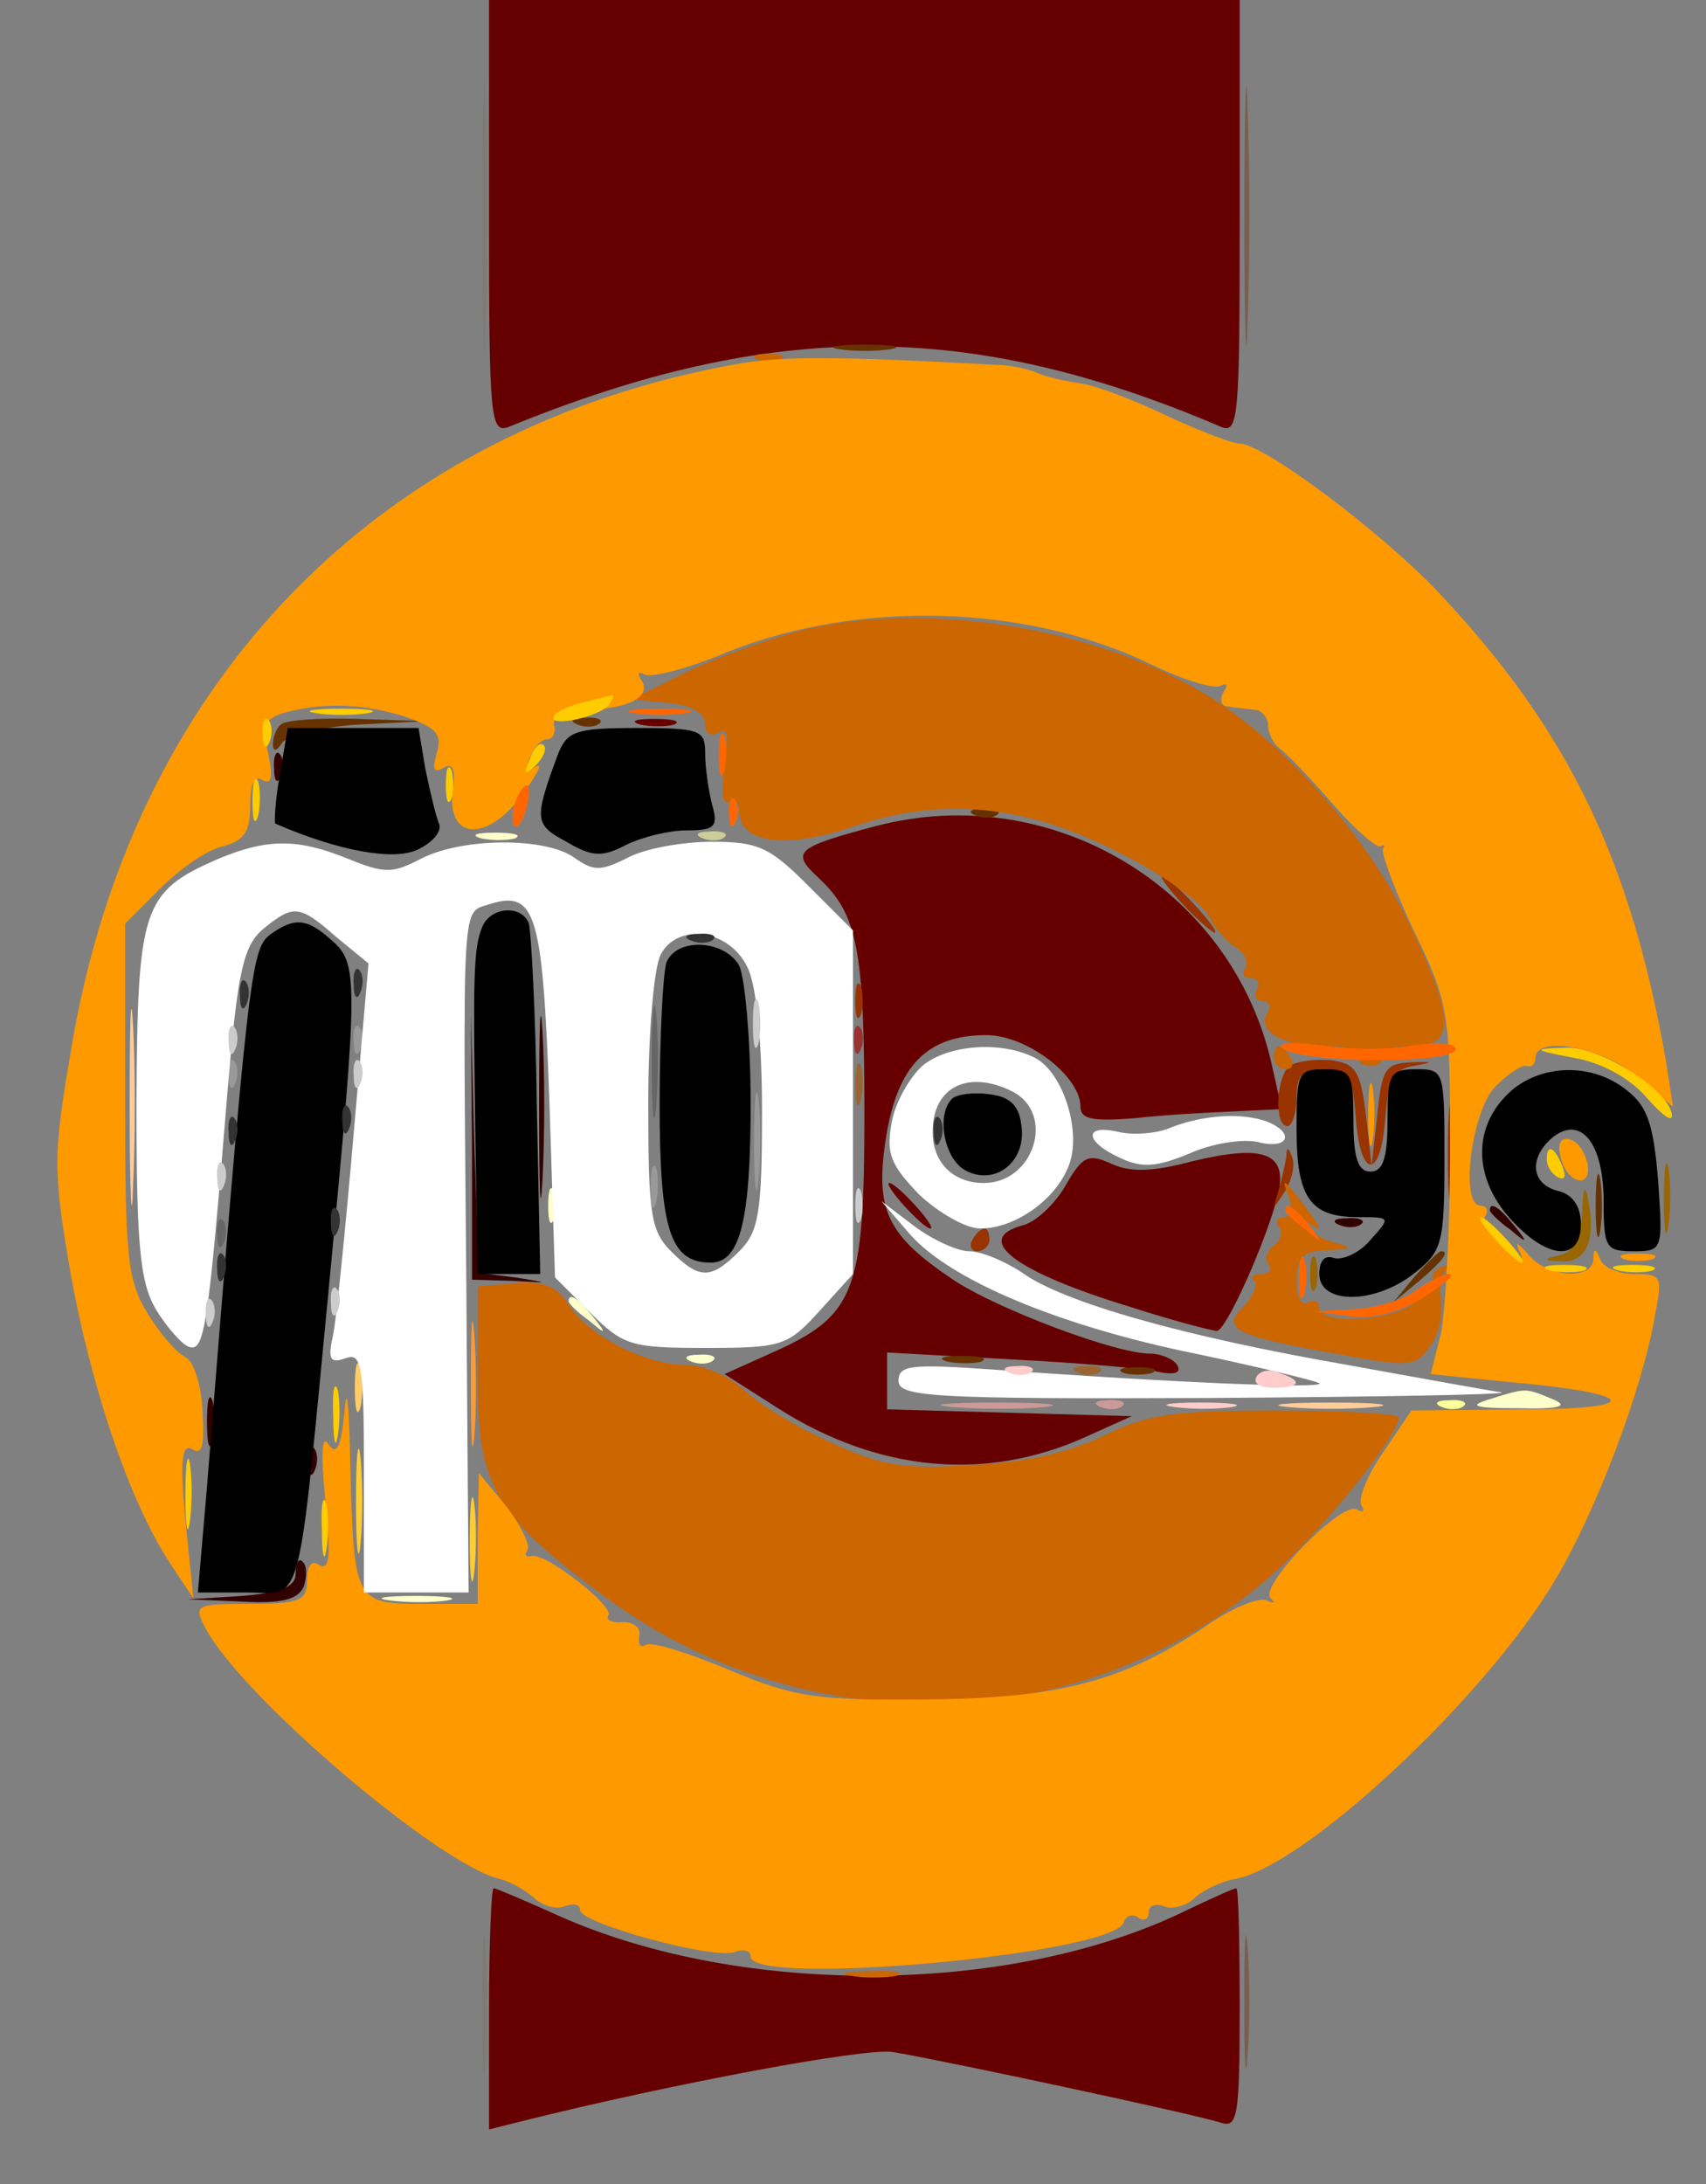
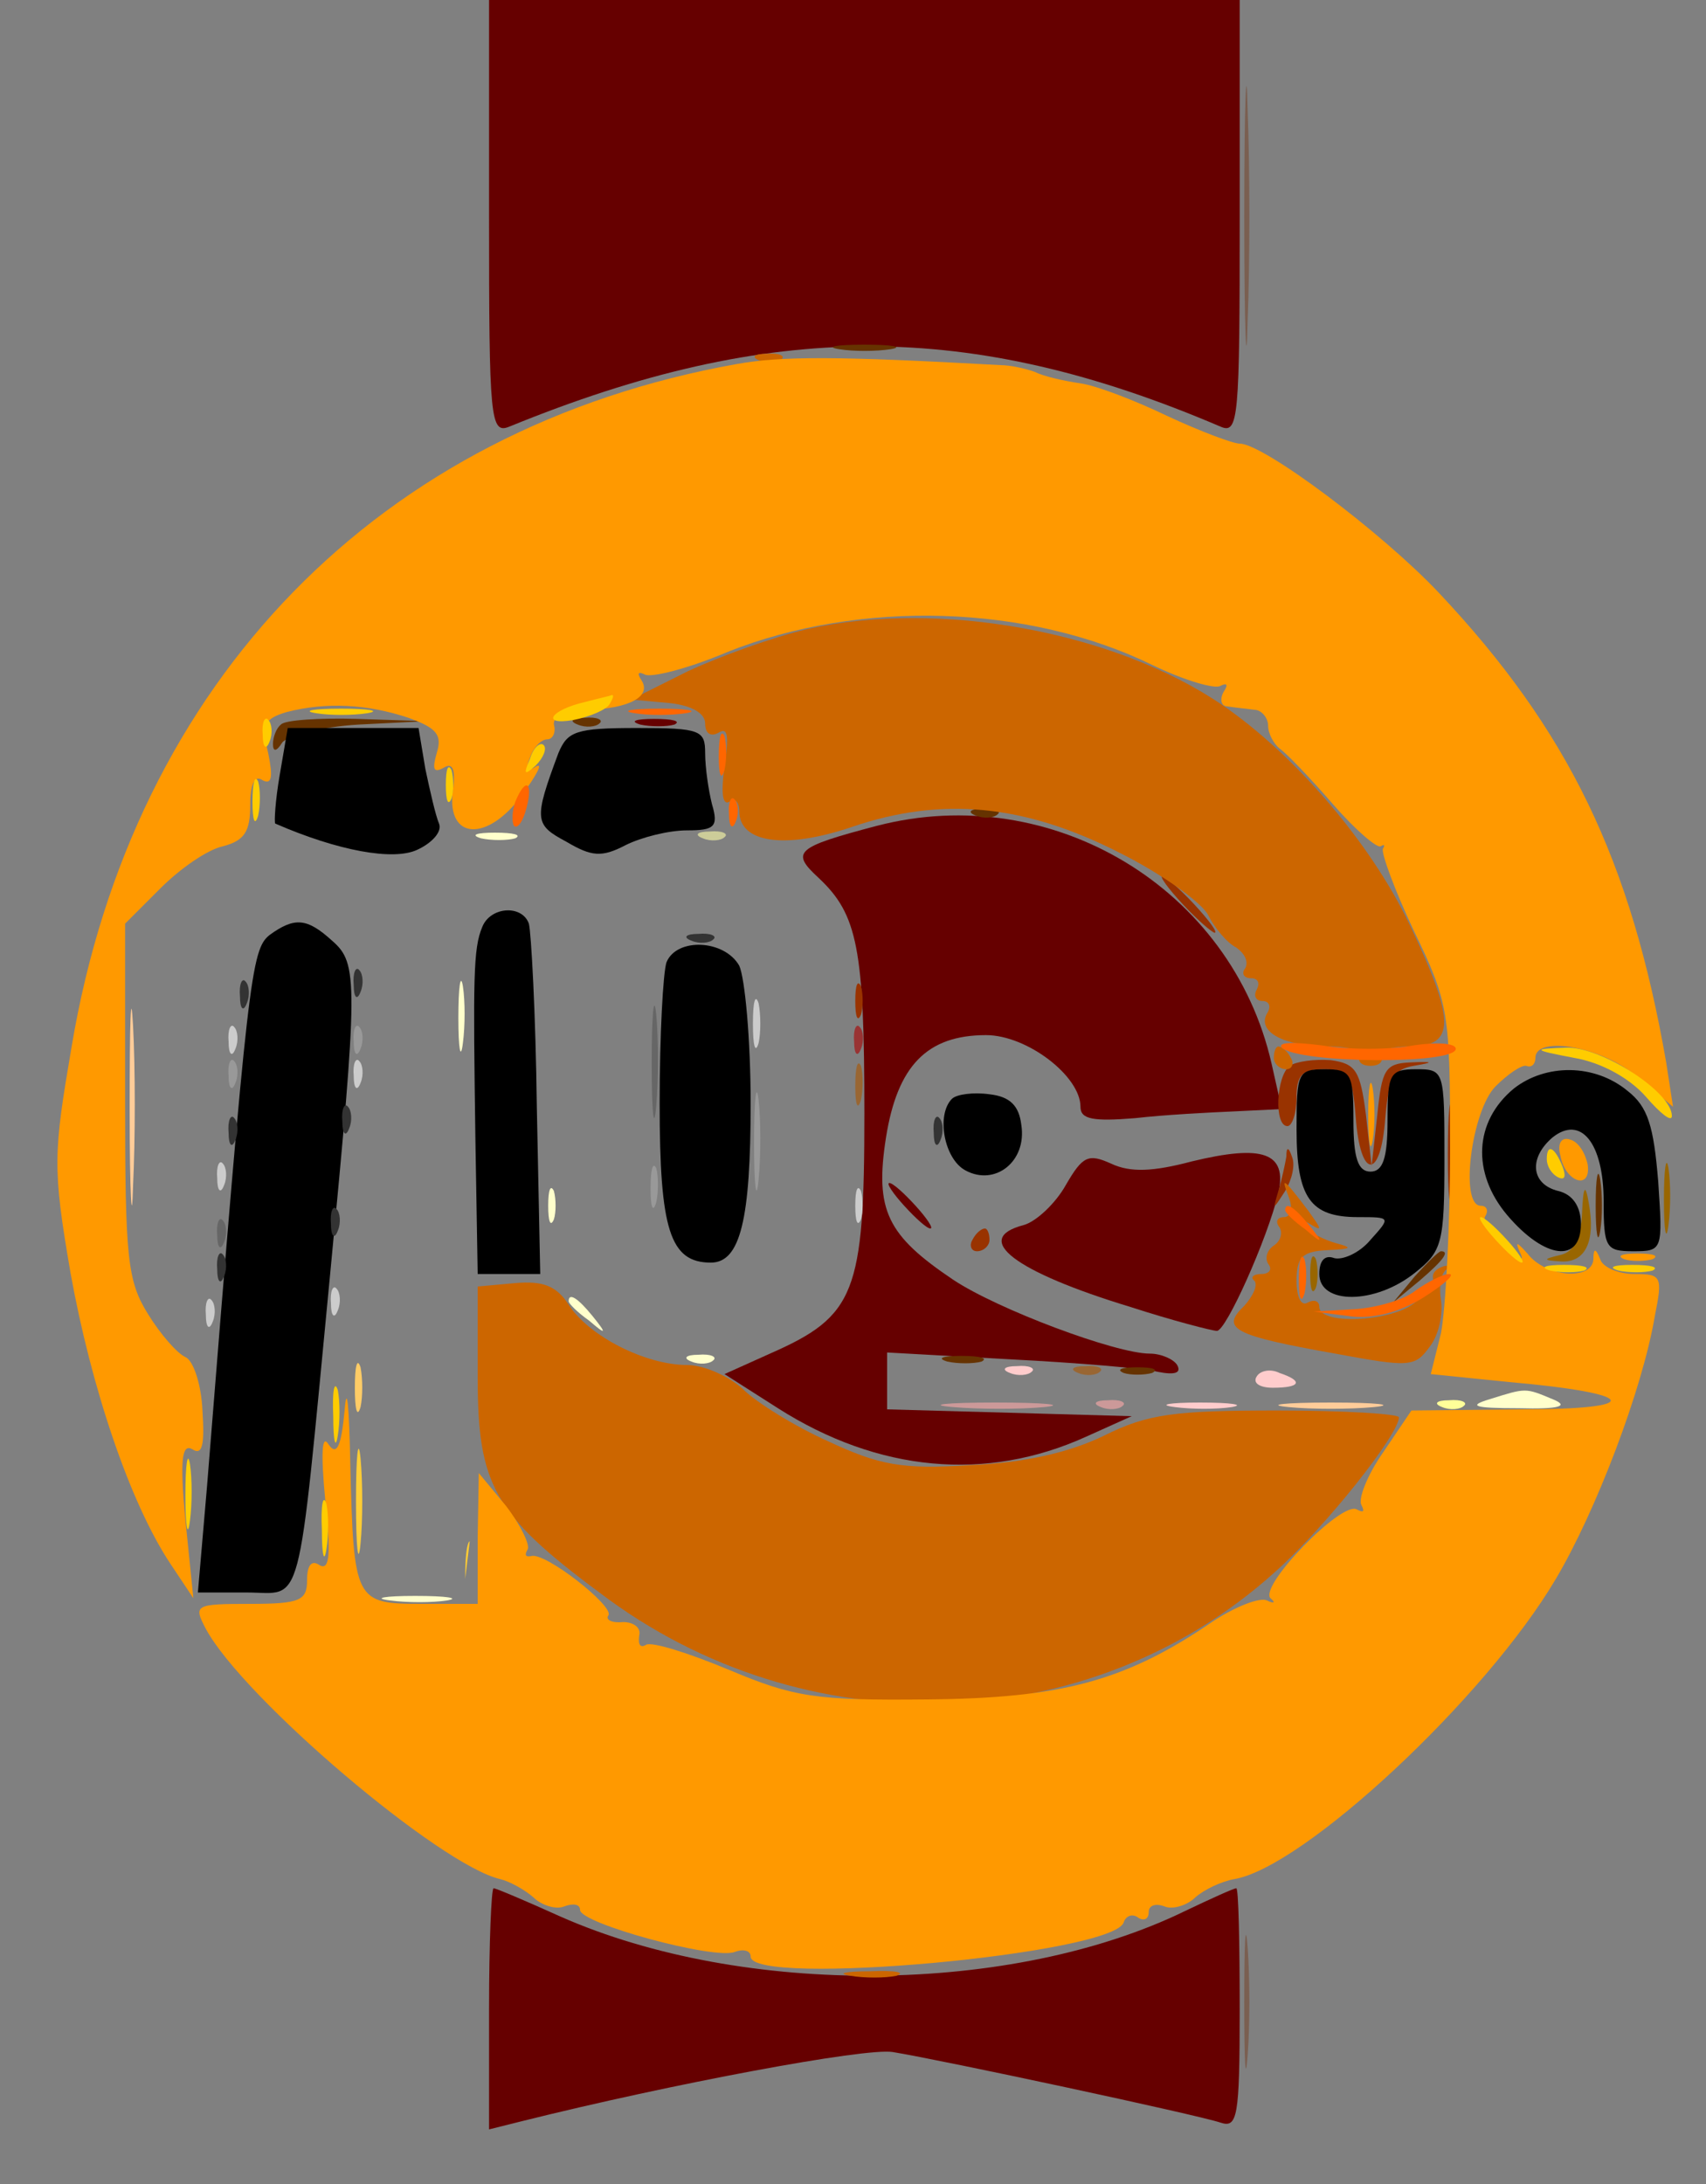
<svg xmlns="http://www.w3.org/2000/svg" version="1.0" viewBox="0 0 150 192">
  <rect x="0" y="0" width="150" height="192" fill="#808080" stroke="none" />
-   <path fill="#692D00" fill-opacity=".07" d="M42.4 19c0 10.7.2 15.1.3 9.7.2-5.3.2-14.1 0-19.5-.1-5.3-.3-.9-.3 9.8zm0 157.5c0 5.5.1 7.6.3 4.7.2-2.9.2-7.4 0-10-.2-2.6-.3-.2-.3 5.3z" />
  <g fill="#600" stroke-width="0">
    <path d="M43 19.1c0 17.8.1 19.1 1.8 18.4 23-9.4 40.5-9.4 62.5 0 1.6.7 1.7-.6 1.7-18.4V0H43v19.1zm13.3 44.6c.9.2 2.3.2 3 0 .6-.3-.1-.5-1.8-.5-1.6 0-2.2.2-1.2.5zm20.8 8.9c-7.2 1.9-7.6 2.3-5.1 4.6 3.4 3.2 4 6.2 4 20.7 0 15.8-.8 17.8-8.3 21.1l-4 1.8 4.7 3c8.8 5.6 18.3 6.5 27.1 2.5l4-1.8-10.7-.3-10.8-.3v-5l10.8.6c5.9.3 11.8.8 13 1.1 1.5.3 2.1.1 1.7-.6-.3-.5-1.4-1-2.4-1-3 0-13.4-3.9-17.3-6.5-5.8-3.9-6.9-6.1-5.9-12.5 1-6.3 3.6-9 8.8-9 3.6 0 8.3 3.6 8.3 6.3 0 1.1 1.1 1.3 4.8 1 2.6-.3 6.5-.5 8.8-.6l4.1-.2-.9-4c-3.5-15.4-19.3-24.9-34.7-20.9z" />
    <path d="M93.7 104.2c-.9 1.6-2.6 3.2-3.7 3.5-4.6 1.2-.8 4.1 9.4 7.2 3.7 1.2 7.2 2.1 7.6 2.1.8 0 4.4-8 5.4-12.1.8-3.6-1.4-4.3-7.6-2.8-3.4.9-5.4 1-7.1.2-2-.9-2.5-.7-4 1.9zM79.5 106c1 1.1 2 2 2.3 2 .3 0-.3-.9-1.3-2s-2-2-2.3-2c-.3 0 .3.9 1.3 2zM43 176.6v10.6l2.8-.7c13.2-3.3 30.3-6.5 32.7-6.1 4.3.7 26.7 5.5 28.8 6.2 1.5.5 1.7-.4 1.7-10 0-5.8-.1-10.6-.3-10.6-.2 0-2.2.9-4.5 2-15.2 7.4-38.8 7.6-54.9.5-3.1-1.4-5.7-2.5-5.9-2.5-.2 0-.4 4.8-.4 10.6z" />
  </g>
  <path fill="#712600" fill-opacity=".37" d="M109.4 19c0 10.2.2 14.3.3 9.2.2-5 .2-13.4 0-18.5-.1-5-.3-.9-.3 9.3zm0 157c0 5.2.1 7.4.3 4.7.2-2.6.2-6.8 0-9.5-.2-2.6-.3-.4-.3 4.8z" />
  <path fill="#630" d="M73.8 30.7c1.2.2 3.2.2 4.5 0 1.2-.2.2-.4-2.3-.4s-3.5.2-2.2.4zm-49.1 33c-.4.3-.7 1.1-.7 1.7 0 .7.3.7.8-.1.4-.6 3.4-1.4 6.7-1.6l6-.3-6.1-.2c-3.3-.1-6.4.1-6.7.5zm26.1 0c.7.3 1.6.2 1.9-.1.4-.3-.2-.6-1.3-.5-1.1 0-1.4.3-.6.6zm35 8c.7.3 1.6.2 1.9-.1.4-.3-.2-.6-1.3-.5-1.1 0-1.4.3-.6.6zm54.5 34.3c0 2.5.2 3.5.4 2.2.2-1.2.2-3.2 0-4.5-.2-1.2-.4-.2-.4 2.3zm-15.9 6.2-1.9 2.3 2.3-1.9c2.1-1.8 2.7-2.6 1.9-2.6-.2 0-1.2 1-2.3 2.2zm-41.1 7.5c.9.2 2.3.2 3 0 .6-.3-.1-.5-1.8-.5-1.6 0-2.2.2-1.2.5zm15.5 1c.6.2 1.8.2 2.5 0 .6-.3.1-.5-1.3-.5-1.4 0-1.9.2-1.2.5z" />
  <path fill="#930" d="M104 79.5c1.3 1.4 2.6 2.5 2.8 2.5.3 0-.5-1.1-1.8-2.5s-2.6-2.5-2.8-2.5c-.3 0 .5 1.1 1.8 2.5zM75.2 88c0 1.4.2 1.9.5 1.2.2-.6.2-1.8 0-2.5-.3-.6-.5-.1-.5 1.3zm38.2 5.7c-1.2.9-1.4 5.3-.2 5.3.4 0 .8-1.1.8-2.5 0-2 .5-2.5 2.4-2.5 2.2 0 2.5.5 2.8 4.2.4 5.5 2.2 5.6 2.6.1.3-3.4.7-4.3 2.5-4.6 1.8-.3 1.8-.4-.3-.3-2.2.1-2.5.6-2.9 4.6l-.5 4.5-.5-4.5c-.5-3.9-.9-4.5-3.1-4.8-1.4-.1-3 .1-3.6.5zm13.9 7.8c0 3.8.2 5.3.4 3.2.2-2 .2-5.2 0-7-.2-1.7-.4-.1-.4 3.8zm-14.2.2c-.1.6-.4 2-.7 3-.5 1.7-.5 1.7.6 0 .6-1 .9-2.3.6-3-.3-.9-.5-.9-.5 0zM85.5 109c-.3.5-.1 1 .4 1 .6 0 1.1-.5 1.1-1 0-.6-.2-1-.4-1-.3 0-.8.4-1.1 1z" />
  <path fill="#C60" d="M66.8 31.7c.7.3 1.6.2 1.9-.1.4-.3-.2-.6-1.3-.5-1.1 0-1.4.3-.6.6zM71 55.3c-3 .7-7.7 2.4-10.5 3.7l-5 2.5 3.3.3c2 .2 3.2.9 3.2 1.8s.5 1.2 1.2.8c.8-.5.9.3.5 3-.3 2.2-.2 3.4.4 3.1.5-.4.9 0 .9.8 0 2.8 4 3.4 9.9 1.4 7.9-2.7 15.2-2 23.6 2.3 3.6 1.8 7.1 4.3 7.7 5.4.6 1.2 1.7 2.5 2.5 2.9.7.5 1.1 1.2.8 1.8-.4.5-.1.9.5.9s.8.4.5 1c-.3.5-.1 1 .5 1s.8.5.4 1.1c-.9 1.6 1.5 2.9 5.4 2.9 1.8 0 3.1.4 2.8.8-.3.5.1.9.9.9s1.2-.4.9-.9c-.3-.4.9-.8 2.5-.8 4.1 0 4.1-2.2 0-10.8-3.4-7.1-10-14.8-16.4-19.2-9.5-6.5-25-9.3-36.5-6.7zM112 93c0 .5.5 1 1.1 1 .5 0 .7-.5.4-1-.3-.6-.8-1-1.1-1-.2 0-.4.4-.4 1zm1.3 12.2c.4 1 .2 1.8-.4 1.8-.6 0-.8.4-.4.9.3.5.1 1.2-.5 1.6-.6.4-.8 1.1-.5 1.6.4.5.1.9-.6.9s-1 .3-.6.6c.3.4-.1 1.3-.9 2.2-2.1 2-1 2.6 8 4.2 6.5 1.2 7 1.2 8.3-.6.8-1 1.2-2.9 1-4.1-.2-1.2 0-2.4.5-2.7.5-.2.4-.4-.2-.3-.7.2-1.1.6-1 1.1.1.4-.7 1.4-1.7 2.2-2.1 1.6-8.3 1.9-8.3.3 0-.5-.4-.7-1-.4-.6.4-1-.5-1-1.9 0-2.1.5-2.6 2.8-2.7 2-.1 2.2-.2.7-.6-1.1-.3-2.4-1-3-1.5-.7-.8-.5-.8.5-.3 1.3.8 1.3.7 0-1.1-2.2-2.9-2.4-3-1.7-1.2zm-68 7.6-3.3.3v8c0 9.4 1.4 12 10.7 18.9 18 13.7 43.1 12.9 59.4-1.8 4.4-3.9 10.9-12.1 10.9-13.6 0-.3-4.8-.6-10.7-.6-9 0-11.4.3-15.2 2.2-3.1 1.5-7 2.4-11.8 2.6-6 .4-8 0-12.5-2.1-2.9-1.3-6.3-3.4-7.5-4.6-1.2-1.1-3.4-2.1-4.9-2.1-3.6 0-8.6-2.5-10.4-5.3-1.1-1.7-2.3-2.1-4.7-1.9zm29.5 60.9c1.2.2 3 .2 4 0 .9-.3-.1-.5-2.3-.4-2.2 0-3 .2-1.7.4z" />
  <g fill="#F90" stroke-width="0">
    <path d="M64.8 32C33.4 37.6 11.7 59.8 6.3 92c-1.6 9.4-1.7 10.6-.1 19.9 1.8 10 5.2 20.2 8.8 25.6l2 3-.7-6.9c-.5-5.3-.3-6.7.6-6.2.9.6 1.1-.4.9-3.4-.1-2.3-.8-4.4-1.5-4.7-.7-.3-2.2-2-3.3-3.8-1.8-2.9-2-4.9-2-18.8V81.2l3.1-3.1c1.7-1.7 4.1-3.4 5.5-3.7 1.9-.5 2.4-1.3 2.4-3.6 0-1.9.4-2.7 1.1-2.2.8.4.9-.3.5-2.3-.6-2.6-.4-3.1 1.6-3.7 3.5-.9 7.1-.7 10.7.5 2.5.9 3 1.5 2.5 3.1-.4 1.4-.3 1.8.6 1.3.8-.5 1.1.1.8 2.1-.5 4.3 3.1 4.4 6.1.3 1.3-1.8 1.9-2.9 1.2-2.5-.7.5-.9.1-.5-.8.3-.9 1-1.6 1.5-1.6s.8-.6.6-1.3c-.1-.7 1-1.2 2.9-1.3 3.8-.1 5.7-1.2 4.8-2.6-.4-.6-.3-.8.3-.5.5.3 3.8-.5 7.3-2 11.6-4.6 26.4-4.2 37.4 1.2 2.7 1.3 5.4 2.1 5.9 1.8.6-.3.7-.1.3.5-.4.7-.2 1.3.3 1.3.6.1 1.7.2 2.4.3.6 0 1.2.7 1.2 1.4s.5 1.6 1 2c.6.4 2.7 2.6 4.7 4.9 2 2.3 3.9 3.9 4.2 3.7.3-.2.4-.1.2.2-.2.3 1 3.6 2.7 7.2 3.1 6.4 3.2 7.2 3.2 19.2 0 6.9-.4 14.1-.8 16.2l-.9 3.6 6.9.7c11.4 1 12 2.4 1.1 2.4l-9.7.1-2.5 3.7c-1.4 2-2.2 4.1-1.9 4.6.3.6.2.7-.4.4-1.3-.8-8.6 6.7-7.6 7.8.5.4.3.5-.3.2s-2.7.5-4.7 1.8c-7.7 5.3-13.4 6.8-25.2 6.9-9.8.1-11.7-.2-17.4-2.6-3.6-1.5-6.8-2.5-7.3-2.2-.5.3-.7 0-.6-.8.2-.7-.5-1.2-1.4-1.2-1 .1-1.6-.2-1.3-.6.5-.8-5.6-5.6-6.8-5.2-.5.1-.6-.1-.3-.6.2-.4-.6-2.1-1.9-3.8l-2.4-2.9-.1 5.7v5.8h-4.9c-5.9 0-6-.2-6.3-12.3-.1-5.1-.3-7.2-.5-4.7-.3 3.2-.7 4-1.4 3-.6-1-.7.7-.3 4.9.5 4.7.4 6.2-.5 5.7-.7-.5-1.1 0-1.1 1.3 0 1.8-.6 2.1-5 2.1-4.9 0-5 .1-3.9 2.2 3.3 6.1 20.6 20.8 25.9 22 .8.2 2.1.9 2.9 1.6.7.7 2 1.1 2.7.8.8-.3 1.4-.2 1.4.3 0 1.2 11.8 4.4 13.6 3.7.8-.3 1.4-.1 1.4.4 0 2.7 31.9-.2 32.8-3 .2-.6.8-.8 1.3-.4.5.3.9.1.9-.5s.6-.8 1.4-.5c.7.3 2-.1 2.7-.8.8-.7 2.3-1.4 3.4-1.6 6.1-1 22.1-15.9 28.3-26.4 3.5-5.9 7.6-16.6 8.7-23.1.7-3.5.6-3.7-1.8-3.7-1.4 0-2.8-.6-3-1.3-.4-1-.6-1-.6 0-.1 1.9-4.2 1.6-5.8-.5-.9-1-1.1-1.1-.7-.2.5 1 .1.9-1.4-.4-1.2-1-1.9-2.3-1.6-2.7.3-.5.1-.9-.4-.9-1.9 0-.8-8.4 1.3-10.5 1.1-1.1 2.3-1.9 2.7-1.8.5.2.8-.2.8-.7 0-2 5.9-1 9 1.7l3.1 2.6-.6-3.9c-3.1-17.8-8.6-29.2-20-41.3-5-5.3-15.4-13.1-17.5-13.1-.6 0-3.5-1.1-6.3-2.4-2.9-1.4-6.3-2.7-7.7-2.9-1.4-.2-3.2-.6-4-1-.8-.3-2.2-.6-3-.6-14.4-.8-19.3-.8-23.2-.1z" />
    <path d="M120.3 98c0 2.5.2 3.5.4 2.2.2-1.2.2-3.2 0-4.5-.2-1.2-.4-.2-.4 2.3zm16.9 3.6c.4 2.3 2.7 3.1 2.4.8-.2-1-.8-2-1.5-2.2-.8-.3-1.2.3-.9 1.4zm5.6 9.1c.6.2 1.8.2 2.5 0 .6-.3.1-.5-1.3-.5-1.4 0-1.9.2-1.2.5z" />
  </g>
  <path fill="#960" d="M146.3 105.5c0 2.7.2 3.8.4 2.2.2-1.5.2-3.7 0-5-.2-1.2-.4 0-.4 2.8zm-7.2 1.2c-.1 2.1-.7 3.3-1.8 3.6-1.7.4-1.7.5 0 .6 2.1.1 3-1.8 2.4-5.1-.3-1.8-.5-1.6-.6.9zm-23.9 5.3c0 1.4.2 1.9.5 1.2.2-.6.2-1.8 0-2.5-.3-.6-.5-.1-.5 1.3z" />
  <path fill="#FC0" d="M51.5 61.7c-3.1.7-4 2.1-1.1 1.6 1.5-.3 2.9-.9 3.2-1.4.3-.5.4-.8.2-.8-.2.1-1.2.3-2.3.6zm-23.7 1c1.2.2 3.2.2 4.5 0 1.2-.2.2-.4-2.3-.4s-3.5.2-2.2.4zm-4.7 1.9c0 1.1.3 1.4.6.6.3-.7.2-1.6-.1-1.9-.3-.4-.6.2-.5 1.3zm23.5 2.1c-.6 1.4-.5 1.5.5.6.7-.7 1-1.5.7-1.8-.3-.3-.9.2-1.2 1.2zM39.2 69c0 1.4.2 1.9.5 1.2.2-.6.2-1.8 0-2.5-.3-.6-.5-.1-.5 1.3zm-17 1.5c0 1.6.2 2.2.5 1.2.2-.9.2-2.3 0-3-.3-.6-.5.1-.5 1.8zM138.4 93c2.4.4 4.9 1.8 6.3 3.4 1.3 1.5 2.3 2.3 2.3 1.7 0-2.1-6.2-6.1-9.3-6-3 .1-3 .2.7.9zm-2.4 8.9c0 .6.4 1.3 1 1.6.6.3.7-.1.4-.9-.7-1.8-1.4-2.1-1.4-.7zm-4.5 7.1c1 1.1 2 2 2.3 2 .3 0-.3-.9-1.3-2s-2-2-2.3-2c-.3 0 .3.9 1.3 2zm4.8 2.7c.9.2 2.3.2 3 0 .6-.3-.1-.5-1.8-.5-1.6 0-2.2.2-1.2.5zm6 0c.9.2 2.3.2 3 0 .6-.3-.1-.5-1.8-.5-1.6 0-2.2.2-1.2.5zm-113 12.8c0 2.2.2 3 .4 1.7.2-1.2.2-3 0-4-.3-.9-.5.1-.4 2.3zm-13 7c0 2.7.2 3.8.4 2.2.2-1.5.2-3.7 0-5-.2-1.2-.4 0-.4 2.8zm12 3c0 2.2.2 3 .4 1.7.2-1.2.2-3 0-4-.3-.9-.5.1-.4 2.3z" />
  <path fill="#F60" d="M55.8 62.7c1.2.2 3.2.2 4.5 0 1.2-.2.2-.4-2.3-.4s-3.5.2-2.2.4zm7.4 3.8c0 1.6.2 2.2.5 1.2.2-.9.2-2.3 0-3-.3-.6-.5.1-.5 1.8zm-17.9 4c-.3.9-.3 1.8-.1 2.1.3.3.8-.4 1.1-1.6.6-2.3-.1-2.7-1-.5zm18.8 1.1c0 1.1.3 1.4.6.6.3-.7.2-1.6-.1-1.9-.3-.4-.6.2-.5 1.3zm48.6 20.5c1.5 1.4 15.3 1.5 15.3.1 0-.5-1.7-.6-3.7-.3-2.1.4-5.7.4-8.1 0-2.4-.3-3.9-.3-3.5.2zm.3 14.3c0 .2.8 1 1.8 1.7 1.5 1.3 1.6 1.2.3-.4s-2.1-2.1-2.1-1.3zm1.2 6.1c0 1.6.2 2.2.5 1.2.2-.9.2-2.3 0-3-.3-.6-.5.1-.5 1.8zm10.2 1c-1 .8-3.5 1.5-5.4 1.6l-3.5.2 3.1.4c2 .3 4.4-.3 6.5-1.6 1.9-1.2 2.9-2.1 2.3-2.1-.5 0-1.9.7-3 1.5z" />
-   <path fill="#300" d="M24.1 67.6c0 1.1.3 1.4.6.6.3-.7.2-1.6-.1-1.9-.3-.4-.6.2-.5 1.3zm23.3 29.9c0 7.1.1 9.9.3 6.2.2-3.7.2-9.6 0-13-.2-3.4-.3-.4-.3 6.8zm-5.9 3.2v11.8l3.5.1c3.4.2 3.4.2.3-.3l-3.2-.4-.4-11.5-.3-11.4.1 11.7zm89.5 5.7c0 .2.8 1 1.8 1.7 1.5 1.3 1.6 1.2.3-.4s-2.1-2.1-2.1-1.3zm-13.2 1.3c.7.3 1.6.2 1.9-.1.4-.3-.2-.6-1.3-.5-1.1 0-1.4.3-.6.6zM18.2 125c0 1.9.2 2.7.5 1.7.2-.9.2-2.5 0-3.5-.3-.9-.5-.1-.5 1.8zm8.9 3.6c0 1.1.3 1.4.6.6.3-.7.2-1.6-.1-1.9-.3-.4-.6.2-.5 1.3zm-1.1 9.7c0 1.2-1.2 1.7-4.7 2l-4.8.3 4.8.2c3.5.2 4.9-.2 5.4-1.3.3-.9.3-1.9-.1-2.2-.3-.4-.6.1-.6 1z" />
  <path d="M24.6 68.1c-.4 2.3-.5 4.2-.4 4.3 5.5 2.4 10.4 3.3 12.5 2.3 1.3-.6 2.2-1.6 1.9-2.3-.3-.7-.8-2.9-1.2-4.8l-.6-3.6H25.3l-.7 4.1zm24.5-1.9c-2.2 5.9-2.1 6.3.7 7.8 2.2 1.3 3.1 1.4 5.2.3 1.4-.7 3.8-1.3 5.4-1.3 2.4 0 2.8-.3 2.2-2.3-.3-1.2-.6-3.2-.6-4.5 0-2-.4-2.2-6-2.2-5.4 0-6.1.3-6.9 2.2zm-6.7 15.3c-.8 1.9-.8 4.5-.6 18.7L42 112h5.5l-.3-14.7c-.1-8.2-.5-15.4-.7-16.1-.6-1.7-3.4-1.5-4.1.3zm-18.7.7c-1.6 1.3-1.9 3.4-5.5 48.5l-.8 9.3h4.3c5 0 4.4 2.4 7.3-27.7 2.5-26.1 2.5-27.6.2-29.6-2.2-2-3.3-2.1-5.5-.5zm34.9 2.4c-.3.9-.6 6.4-.6 12.4 0 11.1.9 14 4.5 14 2.6 0 3.5-3.8 3.5-14 0-5.6-.5-11-1-12.1-1.3-2.3-5.5-2.5-6.4-.3zM114 99.3c0 6 1.2 7.7 5.4 7.7 2.9 0 2.9 0 1.1 2-1 1.2-2.5 1.8-3.2 1.6-.8-.3-1.3.2-1.3 1.4 0 2.7 4.9 2.7 8.4-.1 2.4-1.9 2.6-2.6 2.6-10 0-7.8 0-7.9-2.5-7.9-2.3 0-2.5.4-2.5 4.5 0 3.3-.4 4.5-1.5 4.5s-1.5-1.2-1.5-4.5c0-4.1-.2-4.5-2.5-4.5-2.4 0-2.5.3-2.5 5.3zm19.1-3.6c-3.5 2.9-3.7 7.4-.6 11.1 3.3 3.9 6.5 4.3 6.5.8 0-1.5-.7-2.6-2-2.9-2.4-.6-2.6-2.9-.5-4.7 2.5-2 4.5.5 4.5 5.6 0 4.1.2 4.4 2.6 4.4 2.6 0 2.6-.1 2.2-6.1-.4-4.9-.9-6.6-2.7-8-2.9-2.4-7.2-2.4-10-.2zm-49.4.9c-1.4 1.4-.7 5.3 1.2 6.3 2.6 1.4 5.4-.8 4.9-4-.2-1.7-1-2.5-2.8-2.7-1.4-.2-2.9 0-3.3.4z" />
-   <path fill="#FC3" d="M31.3 132c0 4.1.2 5.8.4 3.7.2-2 .2-5.4 0-7.5-.2-2-.4-.3-.4 3.8zm10 3.5c0 3.3.2 4.5.4 2.7.2-1.8.2-4.5 0-6s-.4 0-.4 3.3z" />
+   <path fill="#FC3" d="M31.3 132c0 4.1.2 5.8.4 3.7.2-2 .2-5.4 0-7.5-.2-2-.4-.3-.4 3.8zm10 3.5s-.4 0-.4 3.3z" />
  <path fill="#963" d="M75.2 95.5c0 1.6.2 2.2.5 1.2.2-.9.2-2.3 0-3-.3-.6-.5.1-.5 1.8zm19.6 25.2c.7.3 1.6.2 1.9-.1.4-.3-.2-.6-1.3-.5-1.1 0-1.4.3-.6.6z" />
  <path fill="#FF9" d="M126.8 123.7c.7.3 1.6.2 1.9-.1.4-.3-.2-.6-1.3-.5-1.1 0-1.4.3-.6.6z" />
  <path fill="#FFC" d="M42.3 73.7c.9.2 2.3.2 3 0 .6-.3-.1-.5-1.8-.5-1.6 0-2.2.2-1.2.5zm-2 15.8c0 2.7.2 3.8.4 2.2.2-1.5.2-3.7 0-5-.2-1.2-.4 0-.4 2.8zm7.9 16.5c0 1.4.2 1.9.5 1.2.2-.6.2-1.8 0-2.5-.3-.6-.5-.1-.5 1.3zm1.8 8.4c0 .2.8 1 1.8 1.7 1.5 1.3 1.6 1.2.3-.4s-2.1-2.1-2.1-1.3zm10.8 5.3c.7.3 1.6.2 1.9-.1.4-.3-.2-.6-1.3-.5-1.1 0-1.4.3-.6.6zM131 123c-2 .6-1.4.8 2.5.8 3.7.1 4.5-.2 3-.8-2.4-1-2.3-1-5.5 0zm-96.7 17.7c1.5.2 3.7.2 5 0 1.2-.2 0-.4-2.8-.4-2.7 0-3.8.2-2.2.4z" />
  <path fill="#C99" d="M83.8 123.7c2.3.2 5.9.2 8 0 2-.2.1-.4-4.3-.4-4.4 0-6.1.2-3.7.4zm13 0c.7.3 1.6.2 1.9-.1.4-.3-.2-.6-1.3-.5-1.1 0-1.4.3-.6.6z" />
  <path fill="#999" d="M31.1 91.6c0 1.1.3 1.4.6.6.3-.7.2-1.6-.1-1.9-.3-.4-.6.2-.5 1.3zm-11 3c0 1.1.3 1.4.6.6.3-.7.2-1.6-.1-1.9-.3-.4-.6.2-.5 1.3zm46.2 5.9c0 3.8.2 5.3.4 3.2.2-2 .2-5.2 0-7-.2-1.7-.4-.1-.4 3.8zm-9.1 4c0 1.6.2 2.2.5 1.2.2-.9.2-2.3 0-3-.3-.6-.5.1-.5 1.8z" />
  <path fill="#CC9" d="M61.8 73.7c.7.3 1.6.2 1.9-.1.4-.3-.2-.6-1.3-.5-1.1 0-1.4.3-.6.6z" />
  <path fill="#FC9" d="M11.4 97.5c0 7.7.2 10.7.3 6.7.2-4 .2-10.3 0-14-.2-3.7-.3-.4-.3 7.3zm101.9 26.2c2 .2 5.4.2 7.5 0 2-.2.3-.4-3.8-.4s-5.8.2-3.7.4z" />
  <path fill="#FC6" d="M31.2 122c0 1.9.2 2.7.5 1.7.2-.9.2-2.5 0-3.5-.3-.9-.5-.1-.5 1.8z" />
-   <path fill="#FFF" d="M19.2 75.5c-6.7 2.9-7.1 4.3-7.2 21.3 0 12.7.3 15.9 1.7 18.3.9 1.5 2.3 3.1 2.9 3.3 1.4.5 1.7-1.7 3.4-22.4.9-10.7 1.4-12.8 3.1-14.3 2.7-2.2 3.2-2.2 6.5.7l2.8 2.3-1.3 14.9c-.7 8.2-1.5 16.1-1.8 17.7-.5 2.2-.3 2.6 1.1 2.1 1.4-.5 1.6.6 1.6 10V140h9.2l-.2-27.3c-.3-34.1-.4-32.4 2-33.2 4.1-1.3 4.7.7 5.3 17.1l.5 15.7 3.1 3.1c2.9 2.9 3.6 3.1 10.2 3.1 6.7 0 7.2-.2 10-3.3L75 112V81.8l-3.9-3.9c-3.4-3.4-4.4-3.9-8.5-3.9-2.6 0-5.9.6-7.4 1.4-2.4 1.2-3 1.2-4.7 0-2.5-1.8-9.8-1.8-13.5.1-2.5 1.3-3.2 1.3-6.4 0-4.4-1.8-7.1-1.8-11.4 0zM65.7 85c.8 1.5 1.3 6.5 1.3 12.7 0 9-.3 10.6-2 12.3-2.5 2.5-3.5 2.5-6 0-1.8-1.8-2-3.3-2-13.1 0-6.1.5-11.9 1.1-13 1.5-2.8 6-2.2 7.6 1.1zm15.4 8.7c-1.1 1-2.4 3.2-2.7 5-.5 2.7-.1 3.7 2.4 6.3 1.7 1.6 4.1 3 5.4 3 3.1 0 6.7-2.6 7.8-5.6 1.1-2.9-.5-8.1-3-9.4-2.9-1.5-7.6-1.2-9.9.7zm8 2.3c3.7 2 1.8 8-2.6 8-2.7 0-4.5-1.8-4.5-4.5 0-4 3.2-5.5 7.1-3.5zm13.9 3.1c-1.3.6-3.5.7-4.7.4-3.1-.7-2.9.9.2 2.3 1.9.9 3.2.8 6.1-.4 2-.9 4.7-1.3 6-1 2.7.7 3.3-.8.8-1.8-2.2-.8-5.5-.6-8.4.5zm-23 9.4c3.6 4.1 13.3 8.1 25.1 10.5 5.7 1.2 10.6 2.4 10.9 2.6.5.5-12.1 0-28.7-1.2-7.2-.5-8.3-.4-8.3 1s3 1.6 27.3 1.5c14.9-.1 26.5-.3 25.7-.5-.8-.1-6.9-1.2-13.5-2.4-14.4-2.5-25-5.5-28.6-8.1-1.5-1-3.6-1.9-4.7-1.9-1 0-3.2-1-4.8-2.2l-2.9-2.2 2.5 2.9z" />
  <path fill="#CCC" d="M66.2 90c0 1.9.2 2.7.5 1.7.2-.9.2-2.5 0-3.5-.3-.9-.5-.1-.5 1.8zm-46.1 1.6c0 1.1.3 1.4.6.6.3-.7.2-1.6-.1-1.9-.3-.4-.6.2-.5 1.3zm11 3c0 1.1.3 1.4.6.6.3-.7.2-1.6-.1-1.9-.3-.4-.6.2-.5 1.3zm-12 9c0 1.1.3 1.4.6.6.3-.7.2-1.6-.1-1.9-.3-.4-.6.2-.5 1.3zm56.1 2.4c0 1.4.2 1.9.5 1.2.2-.6.2-1.8 0-2.5-.3-.6-.5-.1-.5 1.3zm-46.1 8.6c0 1.1.3 1.4.6.6.3-.7.2-1.6-.1-1.9-.3-.4-.6.2-.5 1.3zm-11 1c0 1.1.3 1.4.6.6.3-.7.2-1.6-.1-1.9-.3-.4-.6.2-.5 1.3z" />
  <path fill="#FCC" d="M88.8 120.7c.7.3 1.6.2 1.9-.1.4-.3-.2-.6-1.3-.5-1.1 0-1.4.3-.6.6zm21.7.3c-.4.6.3 1 1.4 1 2.5 0 2.7-.6.6-1.3-.8-.4-1.7-.2-2 .3zm-7.2 2.7c1.5.2 3.7.2 5 0 1.2-.2 0-.4-2.8-.4-2.7 0-3.8.2-2.2.4z" />
-   <path fill="#F93" d="M41.4 121.5c0 4.9.1 7.1.3 4.8.2-2.3.2-6.4 0-9-.2-2.6-.3-.8-.3 4.2z" />
  <path fill="#333" d="M60.8 82.7c.7.3 1.6.2 1.9-.1.4-.3-.2-.6-1.3-.5-1.1 0-1.4.3-.6.6zm-29.7 3.9c0 1.1.3 1.4.6.6.3-.7.2-1.6-.1-1.9-.3-.4-.6.2-.5 1.3zm-10 1c0 1.1.3 1.4.6.6.3-.7.2-1.6-.1-1.9-.3-.4-.6.2-.5 1.3zm9 11c0 1.1.3 1.4.6.6.3-.7.2-1.6-.1-1.9-.3-.4-.6.2-.5 1.3zm-10 1c0 1.1.3 1.4.6.6.3-.7.2-1.6-.1-1.9-.3-.4-.6.2-.5 1.3zm62 0c0 1.1.3 1.4.6.6.3-.7.2-1.6-.1-1.9-.3-.4-.6.2-.5 1.3zm-53 8c0 1.1.3 1.4.6.6.3-.7.2-1.6-.1-1.9-.3-.4-.6.2-.5 1.3zm-10 4c0 1.1.3 1.4.6.6.3-.7.2-1.6-.1-1.9-.3-.4-.6.2-.5 1.3z" />
  <path fill="#666" d="M57.3 93.5c0 4.4.2 6.1.4 3.7.2-2.3.2-5.9 0-8-.2-2-.4-.1-.4 4.3zm-38.2 15.1c0 1.1.3 1.4.6.6.3-.7.2-1.6-.1-1.9-.3-.4-.6.2-.5 1.3z" />
  <path fill="#933" d="M75.1 91.6c0 1.1.3 1.4.6.6.3-.7.2-1.6-.1-1.9-.3-.4-.6.2-.5 1.3z" />
</svg>